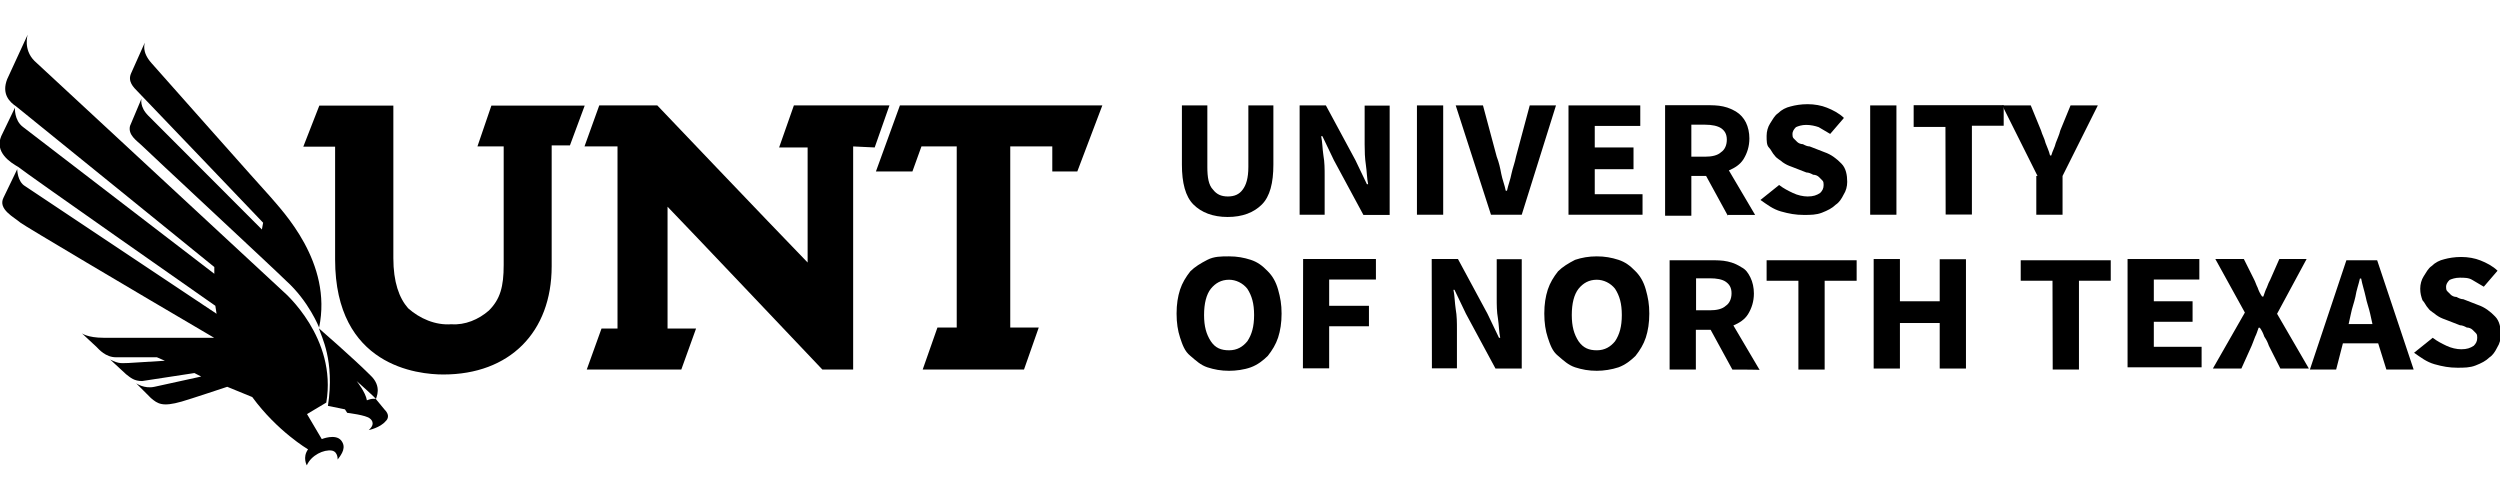
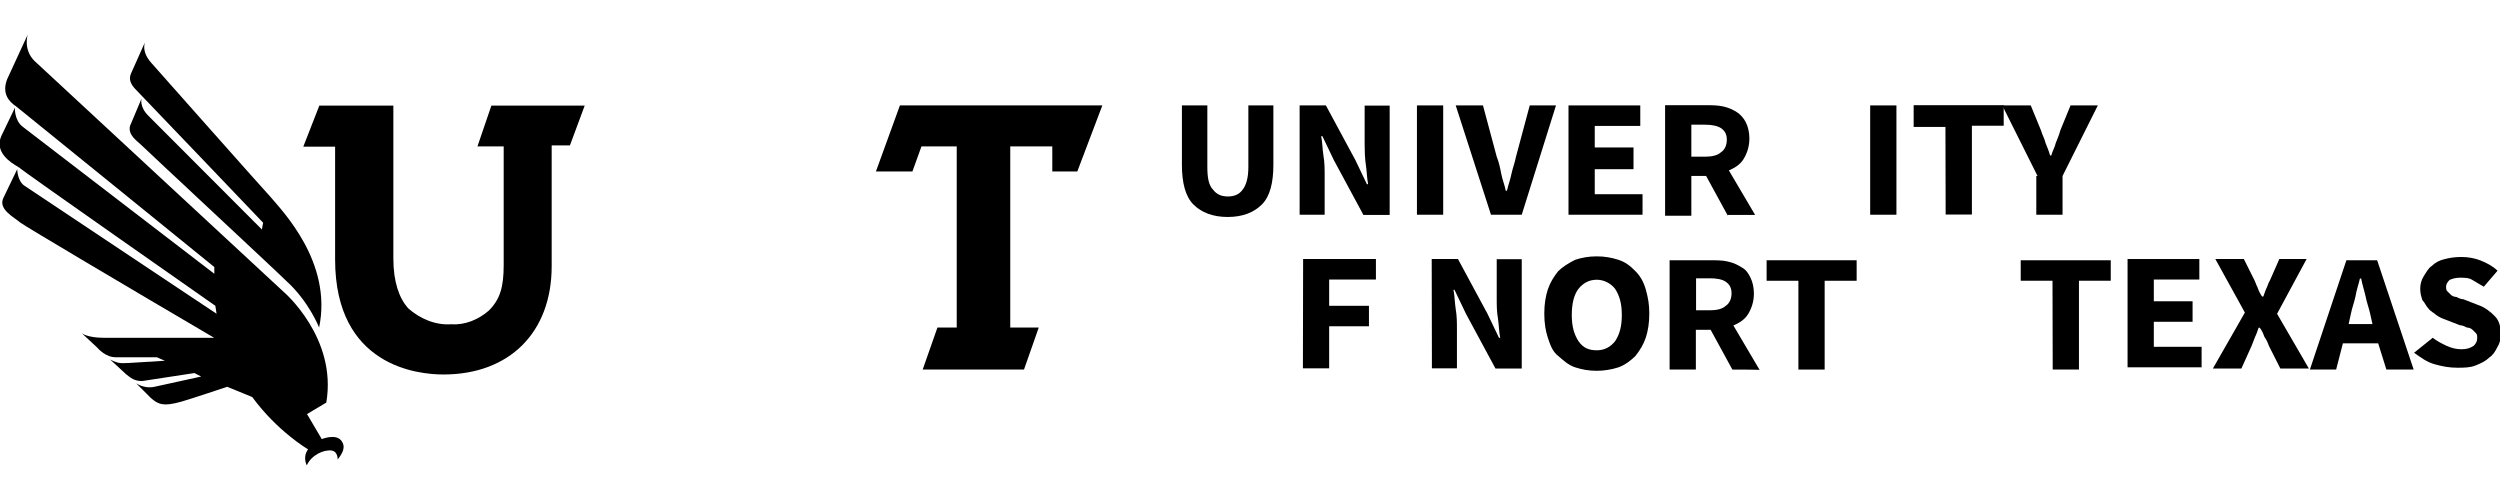
<svg xmlns="http://www.w3.org/2000/svg" width="1219" height="244" viewBox="0 0 1219 244" fill="none">
  <g clip-path="url(#clip0_471_398)">
-     <path d="M183.299 194.6C181.599 194 178.899 195.2 178.899 195.2C178.299 191.3 173.899 185.8 173.899 185.8C173.899 185.8 183.299 194.1 183.299 194.6C183.299 194 186.599 188.5 180.499 182.9C172.199 174.6 155.499 160.1 155.499 160.1C156.599 164 163.299 175.6 159.899 197.9L168.199 199.6L169.299 201.3C169.299 201.3 178.699 202.4 180.399 204.1C180.399 204.1 183.699 206.3 179.799 209.7C179.799 209.7 185.399 208.6 188.099 205.3C188.099 205.3 190.899 203.1 187.499 199.7L183.299 194.6Z" fill="black" />
    <path d="M138.399 142.4L16.799 29.7C11.199 24.1 13.499 16.9 13.499 16.9L3.499 38.6C0.699 45.8 4.599 49.7 7.899 51.9C10.699 54.1 104.499 130.2 104.499 130.2V133.5L11.199 61.9C6.799 58.6 7.299 52.5 7.299 52.5L0.599 66.4C-2.701 74.2 4.999 79.2 8.899 81.4C12.199 84.2 104.999 149.1 104.999 149.1L105.599 153C105.599 153 15.599 93 12.299 90.8C8.399 88.6 8.399 82.5 8.399 82.5L1.699 96.4C-1.101 102 6.699 105.8 9.999 108.6C12.199 110.3 62.799 140.3 104.399 164.7H50.499C42.699 164.7 39.899 162.5 39.899 162.5L47.099 169.2C48.199 170.3 51.499 174.2 56.499 174.2C59.799 174.2 76.499 174.2 76.499 174.2L80.399 175.9L62.599 177C59.299 177 58.199 177.6 53.699 175.3L61.499 182.5C63.699 184.2 65.399 185.8 69.299 185.8C73.199 185.2 94.799 181.9 94.799 181.9L98.099 183.6L75.299 188.6C70.299 189.7 66.399 186.9 66.399 186.9C66.399 186.9 70.799 191.3 73.599 194.1C76.899 196.9 79.199 198.5 88.599 195.8C92.499 194.7 110.799 188.6 110.799 188.6L122.999 193.6C135.199 210.3 150.199 219.1 150.199 219.1C147.399 223 149.599 226.9 149.599 226.9C151.799 221.9 157.899 219.1 161.799 219.7C165.099 220.3 164.599 224.7 164.599 224.1C166.799 221.3 168.999 218 166.299 214.7C163.499 211.4 156.899 214.1 156.899 214.1L149.699 201.9L159.099 196.3C164.499 164.7 138.399 142.4 138.399 142.4Z" fill="black" />
    <path d="M131.699 95.8C129.999 94.1 73.899 30.8 73.899 30.8C68.899 25.2 70.599 21.4 70.599 20.8L63.899 35.8C62.199 39.7 64.999 42.5 67.199 44.7C69.399 46.9 128.299 108.6 128.299 108.6L127.699 111.9L72.299 56.4C67.899 52 68.999 48.1 68.999 48.1L63.399 61.4C62.299 65.8 66.699 68.6 68.999 70.8C72.299 74.1 134.499 131.9 139.499 136.9C150.599 146.9 155.599 159.7 155.599 159.7C162.199 128 137.799 103 131.699 95.8Z" fill="black" />
    <path d="M438.799 51.4L427.099 83.6H444.899L449.299 71.4H466.499V159.7H457.099L449.899 180.2H499.299L506.499 159.7H492.599V71.4H513.099V83.6H525.299L537.499 51.4H438.799Z" fill="black" />
    <path d="M232.798 71.4H245.598V129.2C245.598 139.8 243.898 145.9 238.398 151.4C233.398 155.8 226.698 158.6 220.098 158.1C212.298 158.7 204.598 155.3 198.998 150.3C194.598 145.3 191.798 137.5 191.798 125.9V51.5H155.698L147.898 71.5H163.398V126.5C163.398 178.7 203.898 182.6 216.198 182.6C248.398 182.6 268.998 162.1 268.998 129.8V70.9H277.898L285.098 51.5H239.598" fill="black" />
-     <path d="M415.998 71.4V180.2H400.998C400.998 180.2 329.898 105.2 325.498 100.8V160.2H339.398L332.198 180.2H286.098L293.298 160.2H301.098V71.4H284.998L292.198 51.4H320.498C320.498 51.4 374.398 108 393.798 128V71.9H379.898L387.098 51.4H433.698L426.498 71.9L415.998 71.4Z" fill="black" />
    <path d="M576 51.4H588.7V81.4C588.7 86.4 589.3 90.3 591.5 92.5C593.2 94.7 595.4 95.8 598.7 95.8C602 95.8 604.3 94.7 605.9 92.5C607.6 90.3 608.7 86.9 608.7 81.4V51.4H620.9V80.3C620.9 89.2 619.2 95.8 615.3 99.7C611.4 103.6 605.9 105.8 598.6 105.8C591.4 105.8 585.8 103.6 581.9 99.7C578 95.8 576.3 89.1 576.3 80.3V51.4H576Z" fill="black" />
    <path d="M633.7 51.4H646.5L660.9 78.1L666.5 89.8H667.1C666.5 87 666.5 83.7 666 80.4C665.5 77.1 665.4 73.7 665.4 70.4V51.5H677.6V104.8H664.8L650.4 78.1L644.8 66.4H644.2C644.8 69.2 644.8 72.5 645.3 75.8C645.9 79.1 645.9 82.5 645.9 85.8V104.7H633.7V51.4Z" fill="black" />
    <path d="M690.9 51.4H703.7V104.7H690.9V51.4Z" fill="black" />
    <path d="M709.8 51.4H723.1L729.8 76.4C730.9 79.2 731.5 82 732 84.7C732.5 87.4 733.7 90.3 734.2 93H734.8C735.4 90.2 736.5 87.4 737 84.7C737.6 81.9 738.7 79.1 739.2 76.4L745.9 51.4H758.7L742 104.7H727L709.8 51.4Z" fill="black" />
    <path d="M764.8 51.4H799.8V61.4H777.6V71.9H796.5V82.5H777.6V94.7H800.9V104.7H764.8V51.4Z" fill="black" />
    <path d="M842.5 105.2L831.9 85.8H824.7V105.2H811.9V51.3H831.9C834.7 51.3 837.5 51.3 840.2 51.9C843 52.5 845.2 53.6 846.9 54.7C848.6 55.8 850.2 57.5 851.3 59.7C852.4 61.9 853 64.7 853 67.5C853 71.4 851.9 74.7 850.2 77.5C848.5 80.3 845.8 81.9 843 83.1L855.8 104.8H842.5V105.2ZM824.7 76.4H831.4C834.7 76.4 837.5 75.8 839.2 74.2C840.9 73.1 842 70.9 842 68.1C842 65.3 840.9 63.7 839.2 62.5C837.5 61.4 834.8 60.8 831.4 60.8H824.7V76.4Z" fill="black" />
-     <path d="M867.5 90.2C869.7 91.9 871.9 93 874.2 94.1C876.5 95.2 879.2 95.8 881.4 95.8C884.2 95.8 885.8 95.2 887.5 94.1C888.6 93 889.2 91.9 889.2 90.2C889.2 89.6 889.2 88.5 888.6 88C888 87.4 887.5 86.9 886.9 86.3C886.3 85.7 885.2 85.2 884.1 85.2C883 84.6 881.9 84.1 880.8 84.1L873.6 81.3C871.9 80.7 870.8 80.2 869.2 79.1C868.1 78 866.4 77.4 865.3 75.8C864.2 74.7 863.6 73 862.5 71.9C861.4 70.8 861.4 68.6 861.4 66.3C861.4 64.1 862 61.9 863.1 60.2C864.2 58.5 865.3 56.3 867 55.2C868.7 53.5 870.9 52.4 873.1 51.9C875.3 51.3 878.1 50.8 881.4 50.8C884.7 50.8 888.1 51.4 890.8 52.5C893.6 53.6 896.9 55.3 899.1 57.5L892.4 65.3C890.7 64.2 888.5 63.1 886.8 62C885.1 61.4 882.9 60.9 880.7 60.9C878.5 60.9 876.8 61.5 875.7 62C874.6 63.1 874 64.2 874 65.3C874 65.9 874 67 874.6 67.5C875.2 68.1 875.7 68.6 876.3 69.2C876.9 69.8 878 70.3 879.1 70.3C880.2 70.9 881.3 71.4 882.4 71.4L889.6 74.2C892.9 75.3 895.7 77.5 897.9 79.8C900.1 82 900.7 85.4 900.7 88.7C900.7 90.9 900.1 93.1 899 94.8C897.9 97 896.8 98.7 895.1 99.8C893.4 101.5 891.2 102.6 888.4 103.7C885.6 104.8 882.8 104.8 879.5 104.8C875.6 104.8 872.3 104.2 868.4 103.1C864.5 102 861.7 99.8 858.4 97.5L867.5 90.2Z" fill="black" />
    <path d="M911.9 51.4H924.7V104.7H911.9V51.4Z" fill="black" />
    <path d="M948.6 61.9H933.1V51.3H977V61.3H961.5V104.6H948.7L948.6 61.9Z" fill="black" />
    <path d="M993.5 85.8L976.3 51.4H990.2L995.2 63.6C995.8 65.8 996.9 67.5 997.4 69.7C998 71.4 999.1 73.6 999.6 75.8H1000.2C1000.8 73.6 1001.9 71.9 1002.4 69.7C1003 68 1004.1 65.8 1004.6 63.6L1009.6 51.4H1022.9L1005.7 85.8V104.7H992.9V85.8H993.5Z" fill="black" />
-     <path d="M599.3 180.8C595.4 180.8 592.1 180.2 588.7 179.1C585.4 178 583.1 175.8 580.4 173.5C577.6 171.3 576.5 167.9 575.4 164.6C574.3 161.3 573.7 157.4 573.7 152.9C573.7 148.4 574.3 144.6 575.4 141.2C576.5 137.9 578.2 135.1 580.4 132.3C582.6 130.1 585.4 128.4 588.7 126.7C592 125 595.4 125 599.3 125C603.2 125 606.5 125.6 609.9 126.7C613.2 127.8 615.5 129.5 618.2 132.3C620.4 134.5 622.1 137.3 623.2 141.2C624.3 145.1 624.9 148.4 624.9 152.9C624.9 157.4 624.3 161.2 623.2 164.6C622.1 167.9 620.4 170.7 618.2 173.5C616 175.7 613.2 177.9 609.9 179.1C606.6 180.3 602.6 180.8 599.3 180.8ZM599.3 170.8C603.2 170.8 606 169.1 608.2 166.4C610.4 163.1 611.5 159.2 611.5 153.6C611.5 148 610.4 144.2 608.2 140.8C606 138 602.6 136.4 599.3 136.4C595.4 136.4 592.6 138.1 590.4 140.8C588.2 143.6 587.1 148 587.1 153.6C587.1 159.2 588.2 163 590.4 166.4C592.6 169.7 595.4 170.8 599.3 170.8Z" fill="black" />
    <path d="M635.4 126.3H670.9V136.3H648.1V149.1H667.5V159.1H648.1V179.6H635.3L635.4 126.3Z" fill="black" />
    <path d="M698.101 126.3H710.901L725.301 153L730.901 164.7H731.501C730.901 161.9 730.901 158.6 730.401 155.3C729.801 152 729.801 148.6 729.801 145.3V126.4H742.001V179.7H729.201L714.801 153L709.201 141.3H708.701C709.301 144.1 709.301 147.4 709.801 150.7C710.401 154 710.401 157.4 710.401 160.7V179.6H698.201L698.101 126.3Z" fill="black" />
    <path d="M778.6 180.8C774.7 180.8 771.4 180.2 768 179.1C764.7 178 762.4 175.8 759.7 173.5C756.9 171.3 755.8 167.9 754.7 164.6C753.6 161.3 753 157.4 753 152.9C753 148.4 753.6 144.6 754.7 141.2C755.8 137.9 757.5 135.1 759.7 132.3C761.9 130.1 764.7 128.4 768 126.7C771.3 125.6 774.7 125 778.6 125C782.5 125 785.8 125.6 789.2 126.7C792.5 127.8 794.8 129.5 797.5 132.3C799.7 134.5 801.4 137.3 802.5 141.2C803.6 145.1 804.2 148.4 804.2 152.9C804.2 157.4 803.6 161.2 802.5 164.6C801.4 167.9 799.7 170.7 797.5 173.5C795.3 175.7 792.5 177.9 789.2 179.1C785.9 180.2 782 180.8 778.6 180.8ZM778.6 170.8C782.5 170.8 785.3 169.1 787.5 166.4C789.7 163.1 790.8 159.2 790.8 153.6C790.8 148 789.7 144.2 787.5 140.8C785.3 138 781.9 136.4 778.6 136.4C774.7 136.4 771.9 138.1 769.7 140.8C767.5 143.6 766.4 148 766.4 153.6C766.4 159.2 767.5 163 769.7 166.4C772 169.7 774.8 170.8 778.6 170.8Z" fill="black" />
    <path d="M844.701 180.2L834.101 160.8H826.901V180.2H814.101V126.9H834.101C836.901 126.9 839.701 126.9 842.401 127.5C845.201 128.1 847.401 129.2 849.101 130.3C851.301 131.4 852.401 133.1 853.501 135.3C854.601 137.5 855.201 140.3 855.201 143.1C855.201 147 854.101 150.3 852.401 153.1C850.701 155.9 848.001 157.5 845.201 158.7L858.001 180.4C858.101 180.2 844.701 180.2 844.701 180.2ZM827.001 151.3H833.701C837.001 151.3 839.801 150.7 841.501 149.1C843.201 148 844.301 145.8 844.301 143C844.301 140.2 843.201 138.6 841.501 137.4C839.801 136.2 837.101 135.7 833.701 135.7H827.001V151.3Z" fill="black" />
    <path d="M876.9 136.9H861.4V126.9H905.3V136.9H889.7V180.2H876.9V136.9Z" fill="black" />
-     <path d="M913.601 126.3H926.401V146.9H945.801V126.4H958.601V179.7H945.801V157.5H926.401V179.7H913.601V126.3Z" fill="black" />
    <path d="M1000.8 136.9H985.3V126.9H1029.2V136.9H1013.7V180.2H1000.9L1000.8 136.9Z" fill="black" />
    <path d="M1037.4 126.3H1072.4V136.3H1050.2V146.9H1069.1V156.9H1050.2V169.1H1073.5V179.1H1037.4V126.3Z" fill="black" />
    <path d="M1094.6 152.4L1080.2 126.3H1094.1L1099.1 136.3C1099.7 137.4 1100.2 139.1 1100.8 140.2C1101.4 141.9 1101.9 143 1103 144.6H1103.6C1104.2 142.9 1104.7 141.3 1105.3 140.2C1105.9 138.5 1106.4 137.4 1107 136.3L1111.4 126.3H1124.7L1110.3 153L1125.8 179.7H1111.9L1106.3 168.6C1105.7 166.9 1105.2 165.8 1104.1 164.2C1103.5 162.5 1103 161.4 1101.9 159.8H1101.3C1100.7 161.5 1100.2 163.1 1099.6 164.2C1099 165.9 1098.5 167 1097.9 168.6L1092.9 179.7H1079L1094.6 152.4Z" fill="black" />
    <path d="M1159.6 167.4H1142.4L1139.1 180.2H1126.3L1144.1 126.9H1159.1L1176.9 180.2H1163.6L1159.6 167.4ZM1156.8 158L1155.7 153C1155.1 150.2 1154 147.4 1153.5 144.7C1152.9 141.9 1151.8 138.6 1151.3 135.8H1150.7C1150.1 138.6 1149 141.4 1148.5 144.7C1147.9 147.5 1146.8 150.3 1146.3 153L1145.2 158H1156.8Z" fill="black" />
    <path d="M1186.2 164.7C1188.4 166.4 1190.6 167.5 1192.9 168.6C1195.2 169.7 1197.9 170.3 1200.1 170.3C1202.9 170.3 1204.5 169.7 1206.2 168.6C1207.3 167.5 1207.9 166.4 1207.9 164.7C1207.9 164.1 1207.9 163 1207.3 162.5C1206.7 161.9 1206.2 161.4 1205.6 160.8C1205 160.2 1203.9 159.7 1202.8 159.7C1201.7 159.1 1200.6 158.6 1199.5 158.6L1192.3 155.8C1190.6 155.2 1189.5 154.7 1187.9 153.6C1186.8 152.5 1185.1 151.9 1184 150.3C1182.9 149.2 1182.3 147.5 1181.2 146.4C1180.6 144.7 1180.1 143.1 1180.1 140.8C1180.1 138.6 1180.7 136.4 1181.8 134.7C1182.9 133 1184 130.8 1185.7 129.7C1187.4 128 1189.6 126.9 1191.8 126.4C1194 125.8 1196.8 125.3 1200.1 125.3C1203.4 125.3 1206.8 125.9 1209.5 127C1212.3 128.1 1215.6 129.8 1217.8 132L1211.1 139.8C1209.4 138.7 1207.2 137.6 1205.5 136.5C1203.8 135.4 1201.6 135.4 1199.4 135.4C1197.2 135.4 1195.5 136 1194.4 136.5C1193.3 137.6 1192.7 138.7 1192.7 139.8C1192.7 140.4 1192.7 141.5 1193.3 142C1193.9 142.6 1194.4 143.1 1195 143.7C1195.6 144.3 1196.7 144.8 1197.8 144.8C1198.9 145.4 1200 145.9 1201.1 145.9L1208.3 148.7C1211.6 149.8 1214.4 152 1216.6 154.3C1218.8 156.5 1219.4 159.9 1219.4 163.2C1219.4 165.4 1218.8 167.6 1217.7 169.3C1216.6 171.5 1215.5 173.2 1213.8 174.3C1212.1 176 1209.9 177.1 1207.1 178.2C1204.3 179.3 1201.5 179.3 1198.2 179.3C1194.3 179.3 1191 178.7 1187.1 177.6C1183.2 176.5 1180.4 174.3 1177.1 172L1186.2 164.7Z" fill="black" />
  </g>
  <defs>
    <clipPath id="clip0_471_398">
      <rect width="1219" height="244" fill="white" />
    </clipPath>
  </defs>
</svg>